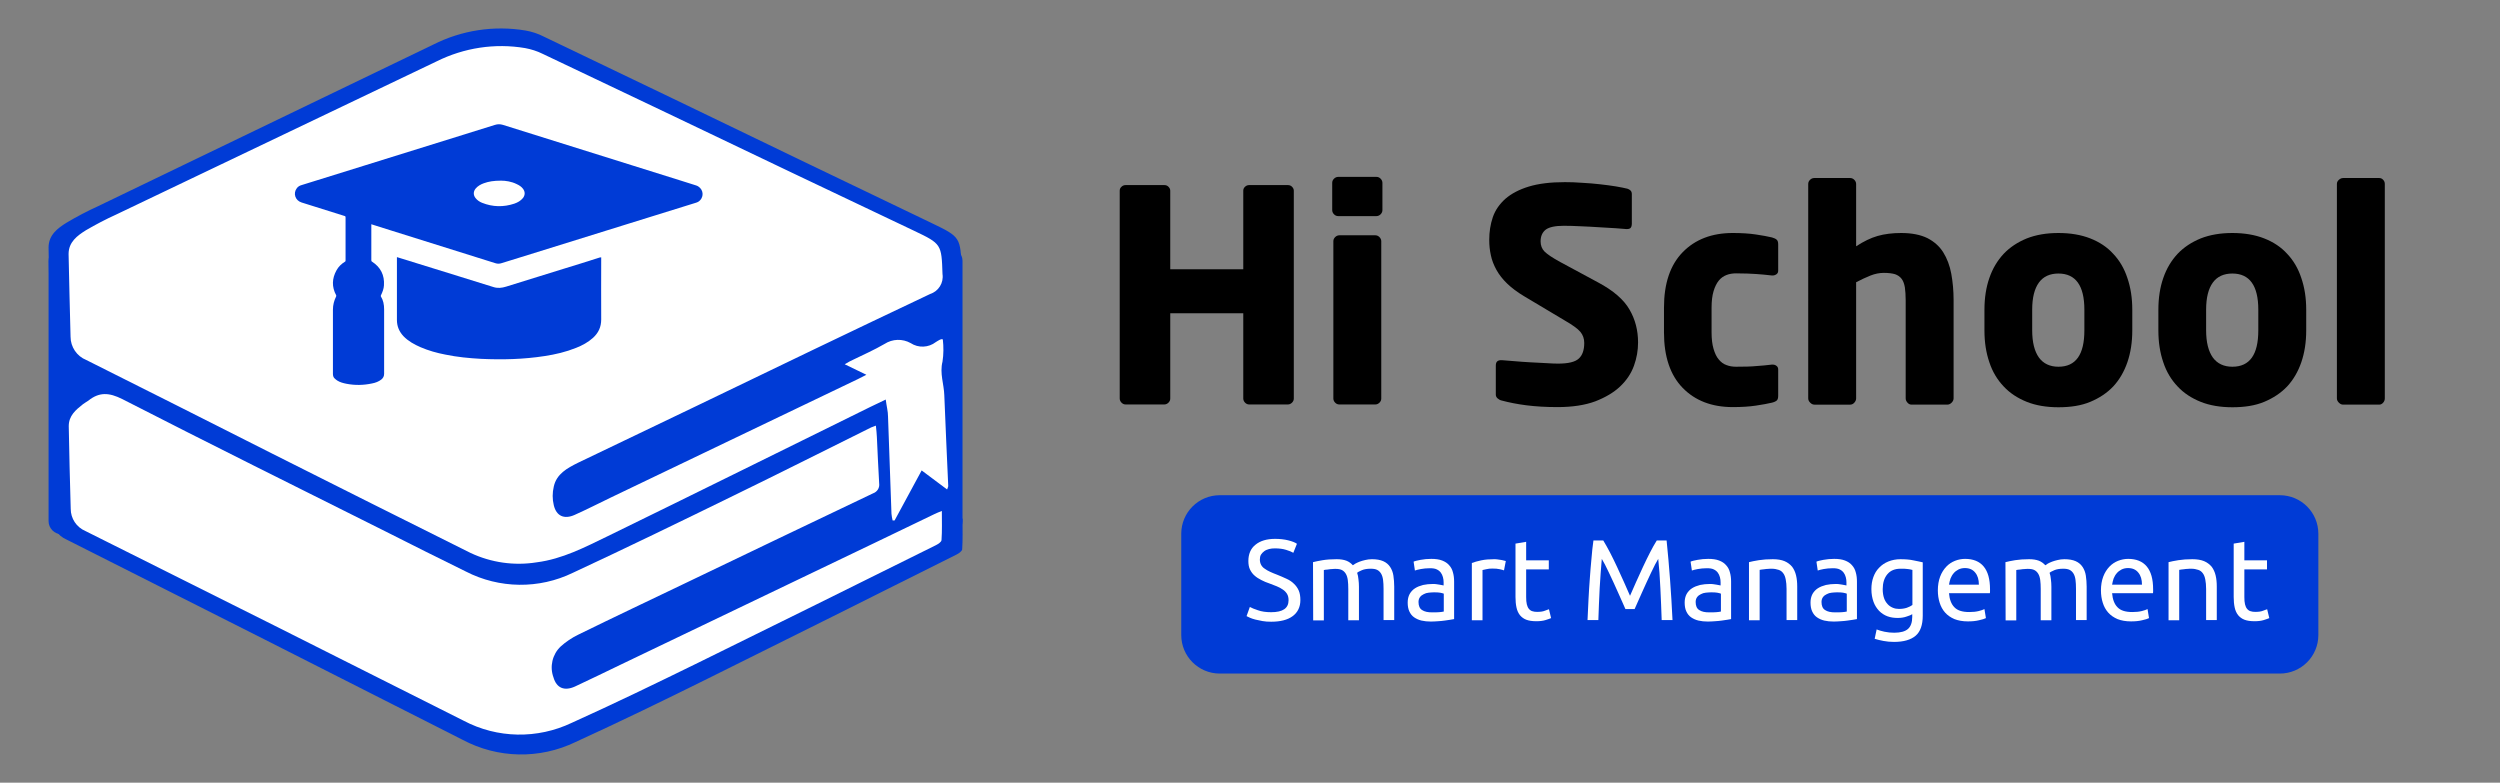
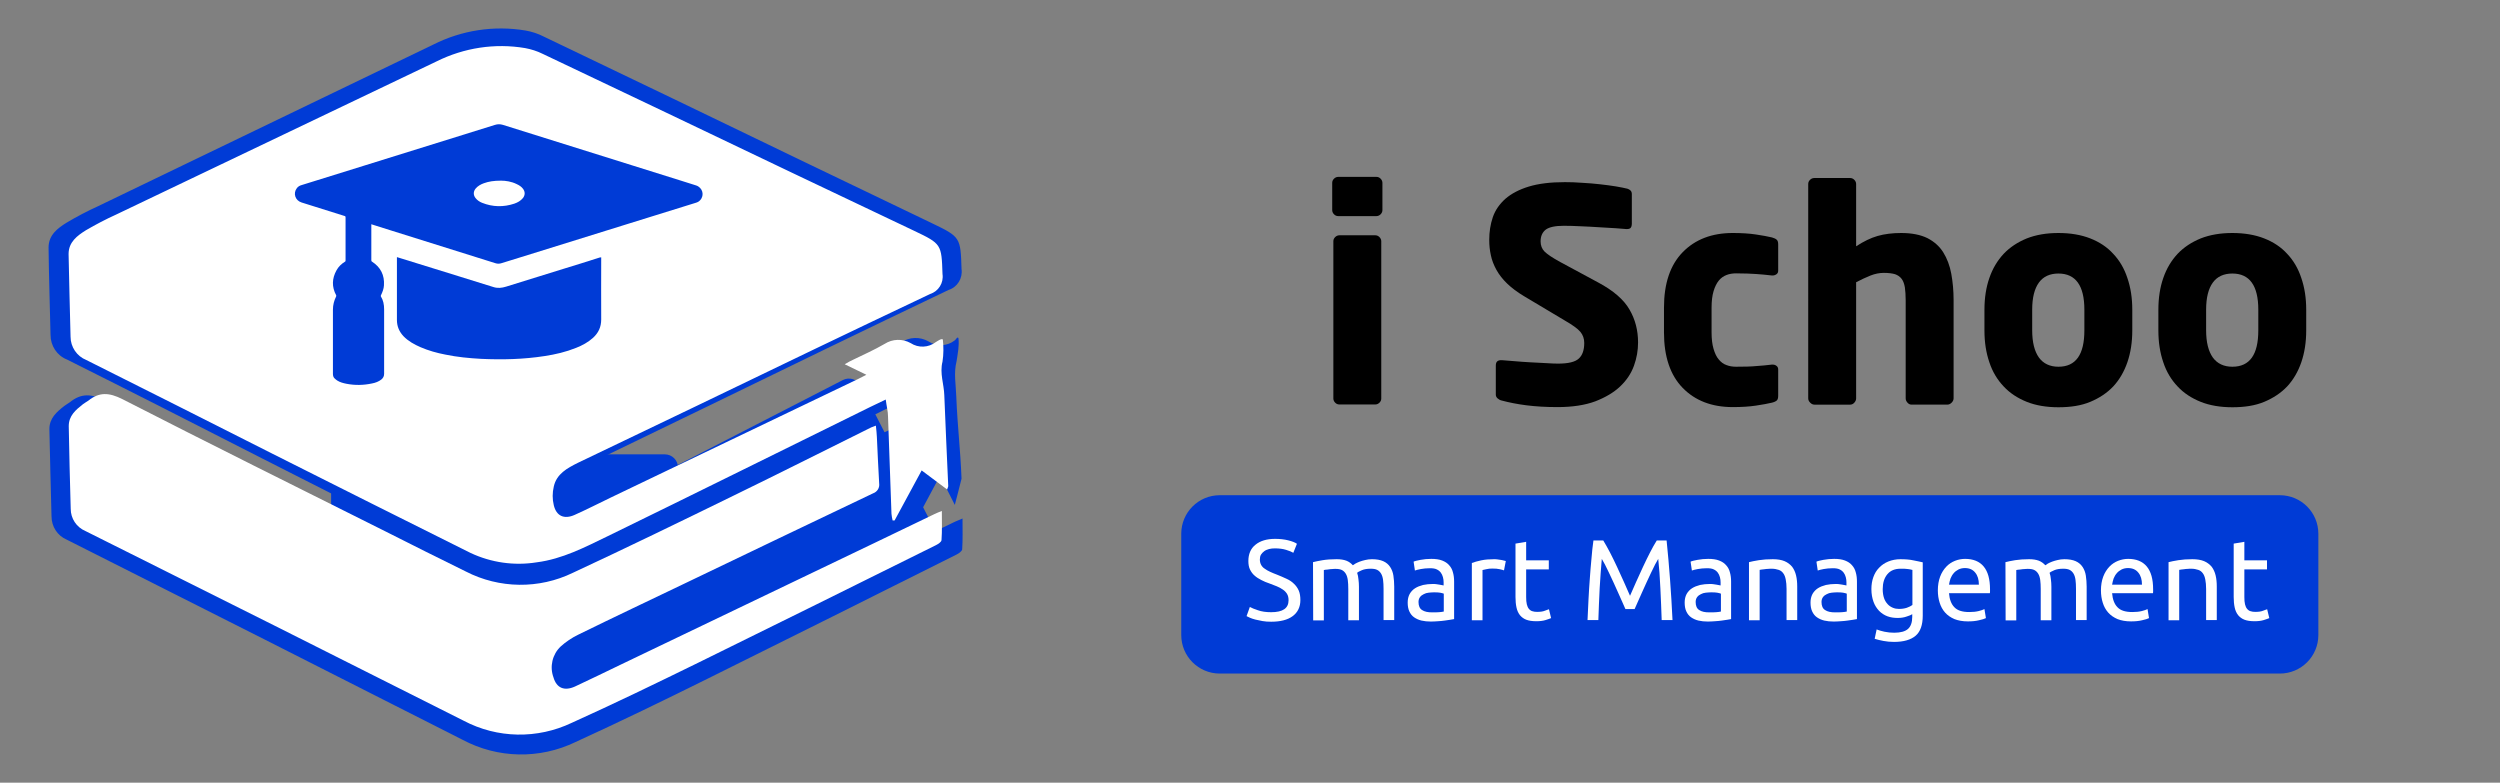
<svg xmlns="http://www.w3.org/2000/svg" version="1.1" id="Layer_2_00000132076225028630458600000012256178809344210842_" x="0px" y="0px" viewBox="0 0 1523.6 477" style="enable-background:new 0 0 1523.6 477;" xml:space="preserve">
  <rect x="0" y="0" width="1523.6" height="477" fill="#808080" stroke="none" />
  <style type="text/css">
	.st0{fill:#003BD6;}
	.st1{enable-background:new    ;}
	.st2{fill:#FFFFFF;}
</style>
  <path class="st0" d="M743.4,301.8h646c13,0,23.5,10.5,23.5,23.5V387c0,13-10.5,23.5-23.5,23.5h-646c-13,0-23.5-10.5-23.5-23.5v-61.7  C719.9,312.3,730.4,301.8,743.4,301.8z" />
  <g class="st1">
-     <path d="M787.4,245.4c-0.7,0.7-1.6,1.1-2.5,1.1h-23.6c-1,0-1.8-0.4-2.5-1.1s-1.1-1.6-1.1-2.5v-52h-44.5v52c0,1-0.4,1.8-1.1,2.5   c-0.7,0.7-1.6,1.1-2.5,1.1H686c-1,0-1.8-0.4-2.5-1.1c-0.7-0.7-1.1-1.6-1.1-2.5V116.2c0-1,0.4-1.8,1.1-2.4c0.7-0.7,1.6-1,2.5-1h23.6   c1,0,1.8,0.3,2.5,1s1.1,1.5,1.1,2.4v47.9h44.5v-47.9c0-1,0.4-1.8,1.1-2.4c0.7-0.7,1.6-1,2.5-1h23.6c1,0,1.8,0.3,2.5,1   s1.1,1.5,1.1,2.4v126.7C788.5,243.9,788.1,244.7,787.4,245.4z" />
    <path d="M841.4,130.6c-0.7,0.7-1.6,1.1-2.5,1.1h-23.4c-1,0-1.8-0.4-2.5-1.1c-0.7-0.7-1.1-1.6-1.1-2.5v-16.7c0-1,0.4-1.8,1.1-2.5   c0.7-0.7,1.6-1.1,2.5-1.1h23.4c1,0,1.8,0.4,2.5,1.1s1.1,1.6,1.1,2.5v16.7C842.5,129,842.1,129.9,841.4,130.6z M840.7,245.4   c-0.7,0.7-1.6,1.1-2.5,1.1h-22c-1,0-1.8-0.4-2.5-1.1c-0.7-0.7-1.1-1.6-1.1-2.5V147c0-1,0.4-1.8,1.1-2.5c0.7-0.7,1.6-1.1,2.5-1.1h22   c1,0,1.8,0.4,2.5,1.1c0.7,0.7,1.1,1.6,1.1,2.5v95.9C841.8,243.9,841.4,244.7,840.7,245.4z" />
    <path d="M998.3,208.7c0,4.8-0.8,9.5-2.5,14.2s-4.5,8.9-8.4,12.6c-3.9,3.7-9,6.7-15.2,9.1c-6.2,2.3-13.9,3.5-23,3.5   c-7.2,0-13.5-0.4-19-1.1c-5.5-0.7-10.5-1.7-15-2.9c-1-0.2-1.8-0.7-2.5-1.3s-1.1-1.4-1.1-2.3v-17.6c0-1.3,0.3-2.2,0.9-2.7   c0.6-0.5,1.4-0.7,2.3-0.7h0.5c1.8,0.1,4.3,0.3,7.5,0.6s6.4,0.5,9.8,0.7c3.4,0.2,6.6,0.4,9.6,0.5c3.1,0.2,5.5,0.3,7.3,0.3   c6.2,0,10.5-1,12.7-3.1c2.2-2,3.3-5.2,3.3-9.5c0-2.6-0.8-4.9-2.4-6.8c-1.6-1.9-4.8-4.2-9.5-6.9l-24.8-14.8   c-4.2-2.5-7.6-5.1-10.3-7.7c-2.7-2.6-4.9-5.4-6.5-8.3s-2.8-5.9-3.4-8.9c-0.7-3.1-1-6.2-1-9.4c0-4.9,0.7-9.5,2.2-13.9   c1.5-4.3,4.1-8,7.7-11.2c3.6-3.1,8.3-5.6,14.2-7.4s13.2-2.7,22-2.7c3.2,0,6.8,0.1,10.5,0.4c3.8,0.2,7.4,0.5,10.9,0.9   s6.7,0.8,9.7,1.3s5.3,1,7,1.4c0.7,0.2,1.4,0.6,1.9,1.1s0.8,1.2,0.8,2.2v18.2c0,0.8-0.2,1.6-0.6,2.2c-0.4,0.6-1.2,0.9-2.4,0.9h-0.4   c-1.2-0.1-3.3-0.3-6.3-0.5s-6.4-0.4-10.1-0.6c-3.7-0.2-7.5-0.5-11.3-0.6c-3.8-0.2-7.3-0.3-10.4-0.3c-5.2,0-8.8,0.8-10.9,2.3   c-2.1,1.6-3.2,4-3.2,7.2c0,2.5,0.8,4.6,2.4,6.2c1.6,1.6,4.8,3.8,9.6,6.4l23,12.4c9.4,5,15.8,10.6,19.2,16.6   C996.6,194.7,998.3,201.4,998.3,208.7z" />
    <path d="M1082.8,244.1c-0.6,0.5-1.6,1-2.9,1.3c-2.5,0.6-5.8,1.2-9.8,1.8s-8.7,0.9-14.1,0.9c-12.7,0-22.9-3.9-30.5-11.7   s-11.4-19.1-11.4-33.8v-15.1c0-14.8,3.8-26,11.4-33.8c7.6-7.8,17.8-11.7,30.5-11.7c5.4,0,10.1,0.3,14.1,0.9c4,0.6,7.3,1.2,9.8,1.8   c1.3,0.4,2.3,0.8,2.9,1.4c0.6,0.5,0.9,1.5,0.9,2.8v16c0,1-0.3,1.7-1,2.2s-1.5,0.8-2.4,0.8h-0.4c-3.4-0.4-6.6-0.7-9.6-0.9   c-3.1-0.2-7.2-0.4-12.3-0.4c-2,0-4,0.3-5.8,1s-3.4,1.8-4.7,3.4c-1.3,1.6-2.4,3.8-3.2,6.5c-0.8,2.7-1.2,6-1.2,10v15.1   c0,4,0.4,7.3,1.2,10c0.8,2.7,1.8,4.9,3.2,6.5c1.3,1.6,2.9,2.8,4.7,3.4c1.8,0.7,3.7,1,5.8,1c5.2,0,9.3-0.1,12.3-0.4   c3.1-0.2,6.3-0.5,9.6-0.9h0.4c1,0,1.8,0.3,2.4,0.8c0.7,0.5,1,1.3,1,2.2v16C1083.7,242.6,1083.4,243.6,1082.8,244.1z" />
    <path d="M1189.4,245.4c-0.8,0.8-1.7,1.2-2.6,1.2H1165c-1,0-1.8-0.4-2.5-1.2s-1.1-1.6-1.1-2.6V183c0-3.1-0.2-5.7-0.5-7.9   c-0.4-2.2-1-3.9-2-5.2s-2.3-2.2-4-2.8c-1.7-0.5-4-0.8-6.8-0.8c-2.6,0-5.3,0.5-8.1,1.6c-2.8,1.1-5.7,2.5-8.8,4.1v70.8   c0,1-0.4,1.8-1.1,2.6s-1.6,1.2-2.5,1.2h-21.8c-1,0-1.8-0.4-2.6-1.2c-0.8-0.8-1.2-1.6-1.2-2.6V112.1c0-1,0.4-1.8,1.1-2.5   s1.6-1.1,2.5-1.1h22c1,0,1.8,0.4,2.5,1.1s1.1,1.6,1.1,2.5v38c4.6-3,8.9-5.1,13.1-6.3s9-1.8,14.4-1.8c6.5,0,11.8,1.1,15.9,3.1   c4.1,2.1,7.4,5,9.7,8.7c2.3,3.7,4,8.1,4.9,13.1s1.4,10.3,1.4,15.9v59.9C1190.6,243.7,1190.2,244.6,1189.4,245.4z" />
    <path d="M1296.5,220.8c-2,5.8-4.9,10.7-8.6,14.7c-3.8,4-8.5,7.1-14,9.4s-12,3.3-19.4,3.3c-7.3,0-13.8-1.1-19.3-3.3   s-10.3-5.3-14.1-9.4c-3.8-4-6.8-8.9-8.7-14.7c-2-5.8-3-12.2-3-19.4v-12.6c0-7.2,1-13.7,3-19.4c2-5.8,4.9-10.6,8.7-14.7   c3.8-4,8.5-7.1,14.1-9.4c5.6-2.2,12-3.3,19.3-3.3s13.8,1.1,19.4,3.3s10.3,5.3,14,9.4c3.8,4,6.7,8.9,8.6,14.7c2,5.8,3,12.2,3,19.4   v12.6C1299.5,208.5,1298.5,215,1296.5,220.8z M1270.3,188.7c0-14.6-5.3-22-15.8-22c-5.2,0-9.2,1.8-11.9,5.5   c-2.7,3.7-4.1,9.2-4.1,16.5v12.6c0,7.3,1.4,12.8,4.1,16.6c2.7,3.7,6.7,5.6,11.9,5.6c10.6,0,15.8-7.4,15.8-22.1V188.7z" />
    <path d="M1402.5,220.8c-2,5.8-4.9,10.7-8.6,14.7c-3.8,4-8.5,7.1-14,9.4s-12,3.3-19.4,3.3c-7.3,0-13.8-1.1-19.3-3.3   s-10.3-5.3-14.1-9.4c-3.8-4-6.8-8.9-8.7-14.7c-2-5.8-3-12.2-3-19.4v-12.6c0-7.2,1-13.7,3-19.4c2-5.8,4.9-10.6,8.7-14.7   c3.8-4,8.5-7.1,14.1-9.4c5.6-2.2,12-3.3,19.3-3.3s13.8,1.1,19.4,3.3s10.3,5.3,14,9.4c3.8,4,6.7,8.9,8.6,14.7c2,5.8,3,12.2,3,19.4   v12.6C1405.5,208.5,1404.5,215,1402.5,220.8z M1376.3,188.7c0-14.6-5.3-22-15.8-22c-5.2,0-9.2,1.8-11.9,5.5   c-2.7,3.7-4.1,9.2-4.1,16.5v12.6c0,7.3,1.4,12.8,4.1,16.6c2.7,3.7,6.7,5.6,11.9,5.6c10.6,0,15.8-7.4,15.8-22.1V188.7z" />
-     <path d="M1452.4,245.4c-0.7,0.8-1.5,1.2-2.4,1.2h-22c-1,0-1.8-0.4-2.6-1.2c-0.8-0.8-1.2-1.6-1.2-2.6V112.1c0-1,0.4-1.8,1.2-2.5   c0.8-0.7,1.6-1.1,2.6-1.1h22c1,0,1.8,0.4,2.4,1.1c0.7,0.7,1,1.6,1,2.5v130.7C1453.4,243.7,1453.1,244.6,1452.4,245.4z" />
  </g>
  <g class="st1">
    <path class="st2" d="M774.7,373.1c7.1,0,10.6-2.4,10.6-7.3c0-1.5-0.3-2.8-0.9-3.8s-1.5-2-2.6-2.7c-1.1-0.8-2.3-1.4-3.7-2   s-2.8-1.1-4.4-1.7c-1.8-0.6-3.5-1.3-5-2.1c-1.6-0.8-3-1.7-4.1-2.7c-1.2-1-2.1-2.3-2.8-3.7c-0.7-1.4-1-3.2-1-5.2   c0-4.2,1.4-7.6,4.3-9.9c2.9-2.4,6.9-3.6,12-3.6c2.9,0,5.6,0.3,8,0.9s4.2,1.3,5.3,2.1l-2.2,5.5c-1-0.6-2.4-1.2-4.4-1.8   c-1.9-0.6-4.2-0.9-6.8-0.9c-1.3,0-2.5,0.1-3.6,0.4s-2.1,0.7-2.9,1.3c-0.8,0.6-1.5,1.3-2,2.1s-0.7,1.9-0.7,3c0,1.3,0.3,2.4,0.8,3.3   s1.2,1.7,2.2,2.3c0.9,0.7,2,1.3,3.3,1.9c1.2,0.6,2.6,1.1,4.1,1.7c2.1,0.8,4,1.7,5.8,2.5s3.3,1.8,4.5,3c1.3,1.2,2.3,2.6,3,4.2   s1,3.6,1,5.8c0,4.2-1.6,7.5-4.7,9.8c-3.1,2.3-7.5,3.4-13.1,3.4c-1.9,0-3.7-0.1-5.3-0.4s-3-0.6-4.3-0.9s-2.3-0.7-3.3-1.1   c-0.9-0.4-1.6-0.7-2.1-1l2-5.6c1.1,0.6,2.7,1.3,4.9,2C768.8,372.7,771.5,373.1,774.7,373.1z" />
    <path class="st2" d="M800.2,342.6c1.5-0.4,3.5-0.8,5.9-1.2s5.3-0.6,8.5-0.6c2.3,0,4.3,0.3,5.9,0.9c1.6,0.6,2.9,1.6,4,2.8   c0.3-0.2,0.8-0.6,1.5-1s1.6-0.8,2.6-1.2c1-0.4,2.2-0.7,3.4-1c1.3-0.3,2.6-0.5,4.1-0.5c2.8,0,5.1,0.4,6.9,1.2c1.8,0.8,3.2,2,4.2,3.5   s1.7,3.3,2,5.3c0.3,2.1,0.5,4.3,0.5,6.7v20.4h-6.5v-19c0-2.1-0.1-4-0.3-5.5s-0.6-2.8-1.2-3.8c-0.6-1-1.4-1.8-2.4-2.3   s-2.3-0.7-3.9-0.7c-2.2,0-4,0.3-5.4,0.9s-2.4,1.1-2.9,1.6c0.4,1.2,0.7,2.5,0.8,4c0.2,1.4,0.3,3,0.3,4.5V378h-6.5v-19   c0-2.1-0.1-4-0.3-5.5s-0.6-2.8-1.2-3.8c-0.6-1-1.4-1.8-2.4-2.3s-2.3-0.7-3.8-0.7c-0.7,0-1.4,0-2.1,0.1c-0.7,0-1.5,0.1-2.1,0.2   c-0.7,0.1-1.3,0.2-1.9,0.2c-0.6,0.1-0.9,0.2-1.1,0.2v30.7h-6.5L800.2,342.6L800.2,342.6z" />
    <path class="st2" d="M872.3,340.6c2.6,0,4.8,0.3,6.6,1s3.2,1.6,4.3,2.9c1.1,1.2,1.9,2.7,2.3,4.4c0.5,1.7,0.7,3.6,0.7,5.6v22.8   c-0.6,0.1-1.3,0.2-2.3,0.4c-1,0.2-2.1,0.3-3.4,0.5s-2.6,0.3-4.1,0.4s-2.9,0.2-4.4,0.2c-2.1,0-3.9-0.2-5.7-0.6   c-1.7-0.4-3.2-1.1-4.5-2s-2.2-2.1-2.9-3.6s-1-3.3-1-5.4c0-2,0.4-3.7,1.2-5.2c0.8-1.4,1.9-2.6,3.3-3.5c1.4-0.9,3-1.5,4.9-2   c1.9-0.4,3.8-0.6,5.9-0.6c0.7,0,1.3,0,2,0.1s1.4,0.2,2,0.3c0.6,0.1,1.2,0.2,1.6,0.3c0.5,0.1,0.8,0.2,1,0.2V355   c0-1.1-0.1-2.1-0.4-3.2s-0.7-2-1.3-2.8s-1.4-1.5-2.5-2c-1-0.5-2.4-0.7-4.1-0.7c-2.1,0-4,0.2-5.6,0.5s-2.8,0.6-3.6,0.9l-0.8-5.4   c0.8-0.4,2.2-0.7,4.2-1.1C867.8,340.8,870,340.6,872.3,340.6z M872.8,373.2c1.5,0,2.9,0,4.1-0.1c1.2-0.1,2.2-0.2,3-0.4v-10.9   c-0.5-0.2-1.2-0.4-2.3-0.6c-1-0.2-2.3-0.2-3.8-0.2c-1,0-2,0.1-3.1,0.2s-2.1,0.4-3,0.9c-0.9,0.4-1.7,1-2.3,1.8s-0.9,1.8-0.9,3   c0,2.3,0.7,4,2.2,4.9C868.2,372.8,870.2,373.2,872.8,373.2z" />
    <path class="st2" d="M910.5,340.8c0.6,0,1.2,0,1.9,0.1s1.4,0.2,2.1,0.3c0.7,0.1,1.3,0.2,1.9,0.4c0.6,0.1,1,0.2,1.3,0.3l-1.1,5.7   c-0.5-0.2-1.4-0.4-2.6-0.7c-1.2-0.3-2.7-0.4-4.6-0.4c-1.2,0-2.4,0.1-3.6,0.4c-1.2,0.3-2,0.4-2.3,0.5V378H897v-34.9   c1.5-0.6,3.5-1.1,5.7-1.6C905.1,341,907.6,340.8,910.5,340.8z" />
    <path class="st2" d="M930.1,341.5h13.8v5.5h-13.8v16.8c0,1.8,0.1,3.3,0.4,4.5c0.3,1.2,0.7,2.1,1.3,2.8c0.6,0.7,1.3,1.2,2.1,1.4   c0.8,0.3,1.8,0.4,2.9,0.4c2,0,3.5-0.2,4.7-0.7c1.2-0.4,2-0.8,2.5-0.9l1.3,5.4c-0.7,0.3-1.8,0.7-3.4,1.2c-1.6,0.5-3.5,0.7-5.6,0.7   c-2.5,0-4.5-0.3-6.1-0.9s-2.9-1.6-3.9-2.8c-1-1.3-1.7-2.8-2.1-4.7c-0.4-1.8-0.6-4-0.6-6.4v-32.5l6.5-1.1L930.1,341.5L930.1,341.5z" />
    <path class="st2" d="M990.6,371.2c-0.5-1.1-1.1-2.5-1.9-4.3c-0.8-1.7-1.6-3.6-2.5-5.6s-1.8-4.1-2.8-6.2s-1.9-4.1-2.8-6   c-0.9-1.9-1.7-3.6-2.5-5.1s-1.4-2.6-1.9-3.4c-0.5,5.5-0.9,11.5-1.3,17.9c-0.3,6.4-0.6,12.9-0.8,19.4h-6.6c0.2-4.2,0.4-8.4,0.6-12.7   c0.2-4.3,0.5-8.5,0.8-12.6s0.6-8.2,1-12.1c0.3-3.9,0.7-7.6,1.2-11.1h6c1.3,2.1,2.6,4.5,4.1,7.3c1.4,2.8,2.9,5.7,4.3,8.8   c1.4,3.1,2.8,6.1,4.2,9.2s2.6,5.8,3.7,8.4c1.1-2.5,2.4-5.3,3.7-8.4c1.4-3.1,2.8-6.1,4.2-9.2s2.9-6,4.3-8.8c1.4-2.8,2.8-5.2,4.1-7.3   h6c1.6,15.6,2.8,31.8,3.6,48.5h-6.6c-0.2-6.5-0.5-13-0.8-19.4s-0.7-12.4-1.3-17.9c-0.5,0.8-1.1,1.9-1.9,3.4   c-0.8,1.5-1.6,3.2-2.5,5.1s-1.8,3.9-2.8,6s-1.9,4.2-2.8,6.2c-0.9,2-1.7,3.9-2.5,5.6s-1.4,3.2-1.9,4.3L990.6,371.2L990.6,371.2z" />
    <path class="st2" d="M1041.1,340.6c2.6,0,4.8,0.3,6.6,1c1.8,0.7,3.2,1.6,4.3,2.9c1.1,1.2,1.9,2.7,2.3,4.4c0.5,1.7,0.7,3.6,0.7,5.6   v22.8c-0.6,0.1-1.3,0.2-2.3,0.4c-1,0.2-2.1,0.3-3.4,0.5s-2.6,0.3-4.1,0.4s-2.9,0.2-4.4,0.2c-2.1,0-3.9-0.2-5.7-0.6   c-1.7-0.4-3.2-1.1-4.5-2s-2.2-2.1-2.9-3.6c-0.7-1.5-1-3.3-1-5.4c0-2,0.4-3.7,1.2-5.2c0.8-1.4,1.9-2.6,3.3-3.5s3-1.5,4.9-2   c1.9-0.4,3.8-0.6,5.9-0.6c0.7,0,1.3,0,2,0.1s1.4,0.2,2,0.3c0.6,0.1,1.2,0.2,1.6,0.3c0.5,0.1,0.8,0.2,1,0.2V355   c0-1.1-0.1-2.1-0.4-3.2s-0.7-2-1.3-2.8s-1.4-1.5-2.5-2c-1-0.5-2.4-0.7-4.1-0.7c-2.1,0-4,0.2-5.6,0.5s-2.8,0.6-3.6,0.9l-0.8-5.4   c0.8-0.4,2.2-0.7,4.2-1.1C1036.7,340.8,1038.8,340.6,1041.1,340.6z M1041.7,373.2c1.5,0,2.9,0,4.1-0.1s2.2-0.2,3-0.4v-10.9   c-0.5-0.2-1.2-0.4-2.3-0.6c-1-0.2-2.3-0.2-3.8-0.2c-1,0-2,0.1-3.1,0.2s-2.1,0.4-3,0.9c-0.9,0.4-1.7,1-2.3,1.8   c-0.6,0.8-0.9,1.8-0.9,3c0,2.3,0.7,4,2.2,4.9C1037.1,372.8,1039.1,373.2,1041.7,373.2z" />
    <path class="st2" d="M1065.9,342.6c1.5-0.4,3.5-0.8,6-1.2s5.3-0.6,8.5-0.6c2.9,0,5.3,0.4,7.2,1.2c1.9,0.8,3.4,2,4.6,3.4   c1.1,1.5,1.9,3.2,2.4,5.3c0.5,2.1,0.7,4.3,0.7,6.8v20.4h-6.5v-19c0-2.2-0.2-4.2-0.5-5.7c-0.3-1.6-0.8-2.9-1.5-3.8   c-0.7-1-1.6-1.7-2.8-2.1c-1.2-0.4-2.6-0.7-4.3-0.7c-0.7,0-1.4,0-2.2,0.1c-0.7,0-1.5,0.1-2.1,0.2c-0.7,0.1-1.3,0.2-1.8,0.2   c-0.5,0.1-0.9,0.2-1.2,0.2V378h-6.5L1065.9,342.6L1065.9,342.6z" />
    <path class="st2" d="M1117.8,340.6c2.6,0,4.8,0.3,6.6,1c1.8,0.7,3.2,1.6,4.3,2.9c1.1,1.2,1.9,2.7,2.3,4.4c0.5,1.7,0.7,3.6,0.7,5.6   v22.8c-0.6,0.1-1.3,0.2-2.3,0.4c-1,0.2-2.1,0.3-3.4,0.5s-2.6,0.3-4.1,0.4s-2.9,0.2-4.4,0.2c-2.1,0-3.9-0.2-5.7-0.6   c-1.7-0.4-3.2-1.1-4.5-2s-2.2-2.1-2.9-3.6c-0.7-1.5-1-3.3-1-5.4c0-2,0.4-3.7,1.2-5.2c0.8-1.4,1.9-2.6,3.3-3.5s3-1.5,4.9-2   c1.9-0.4,3.8-0.6,5.9-0.6c0.7,0,1.3,0,2,0.1s1.4,0.2,2,0.3c0.6,0.1,1.2,0.2,1.6,0.3c0.5,0.1,0.8,0.2,1,0.2V355   c0-1.1-0.1-2.1-0.4-3.2s-0.7-2-1.3-2.8s-1.4-1.5-2.5-2c-1-0.5-2.4-0.7-4.1-0.7c-2.1,0-4,0.2-5.6,0.5s-2.8,0.6-3.6,0.9l-0.8-5.4   c0.8-0.4,2.2-0.7,4.2-1.1C1113.4,340.8,1115.5,340.6,1117.8,340.6z M1118.4,373.2c1.5,0,2.9,0,4.1-0.1s2.2-0.2,3-0.4v-10.9   c-0.5-0.2-1.2-0.4-2.3-0.6c-1-0.2-2.3-0.2-3.8-0.2c-1,0-2,0.1-3.1,0.2s-2.1,0.4-3,0.9c-0.9,0.4-1.7,1-2.3,1.8   c-0.6,0.8-0.9,1.8-0.9,3c0,2.3,0.7,4,2.2,4.9C1113.8,372.8,1115.8,373.2,1118.4,373.2z" />
    <path class="st2" d="M1165.4,374.3c-0.6,0.4-1.6,0.9-3.3,1.4c-1.6,0.6-3.5,0.9-5.6,0.9c-2.2,0-4.3-0.3-6.2-1   c-1.9-0.7-3.6-1.8-5.1-3.3c-1.4-1.5-2.6-3.3-3.4-5.5s-1.3-4.8-1.3-7.8c0-2.7,0.4-5.1,1.2-7.3c0.8-2.2,1.9-4.1,3.5-5.7   c1.5-1.6,3.4-2.9,5.6-3.8s4.7-1.4,7.4-1.4c3,0,5.7,0.2,7.9,0.7c2.3,0.4,4.2,0.9,5.7,1.2v32.5c0,5.6-1.4,9.7-4.3,12.2   s-7.3,3.8-13.2,3.8c-2.3,0-4.4-0.2-6.5-0.6c-2-0.4-3.8-0.8-5.3-1.3l1.2-5.7c1.3,0.5,2.9,1,4.8,1.4s3.9,0.6,5.9,0.6   c3.9,0,6.7-0.8,8.4-2.3c1.7-1.5,2.6-4,2.6-7.3L1165.4,374.3L1165.4,374.3z M1165.3,347.3c-0.7-0.2-1.5-0.4-2.6-0.5   c-1.1-0.2-2.6-0.2-4.4-0.2c-3.5,0-6.2,1.1-8.1,3.4s-2.8,5.3-2.8,9.1c0,2.1,0.3,3.9,0.8,5.4s1.3,2.7,2.2,3.7c0.9,1,2,1.7,3.2,2.2   s2.4,0.7,3.7,0.7c1.7,0,3.3-0.2,4.8-0.7c1.4-0.5,2.6-1.1,3.4-1.7v-21.4H1165.3z" />
    <path class="st2" d="M1181,359.8c0-3.2,0.5-6,1.4-8.4s2.2-4.4,3.7-6s3.3-2.8,5.3-3.6c2-0.8,4.1-1.2,6.2-1.2c4.9,0,8.7,1.5,11.3,4.6   s3.9,7.7,3.9,14c0,0.3,0,0.6,0,1.1c0,0.4,0,0.9-0.1,1.2h-24.9c0.3,3.8,1.4,6.7,3.3,8.6c1.9,2,4.9,2.9,9,2.9c2.3,0,4.2-0.2,5.8-0.6   c1.6-0.4,2.7-0.8,3.5-1.2l0.9,5.5c-0.8,0.4-2.2,0.9-4.2,1.3c-2,0.5-4.2,0.7-6.8,0.7c-3.2,0-5.9-0.5-8.2-1.4c-2.3-1-4.2-2.3-5.7-4   s-2.6-3.7-3.3-6C1181.4,365.1,1181,362.6,1181,359.8z M1206,356.2c0-2.9-0.7-5.4-2.2-7.2c-1.5-1.9-3.6-2.8-6.3-2.8   c-1.5,0-2.8,0.3-4,0.9c-1.1,0.6-2.1,1.3-2.9,2.3c-0.8,0.9-1.4,2-1.9,3.2c-0.4,1.2-0.7,2.5-0.9,3.7h18.2V356.2z" />
    <path class="st2" d="M1222.2,342.6c1.5-0.4,3.5-0.8,5.9-1.2c2.5-0.4,5.3-0.6,8.5-0.6c2.3,0,4.3,0.3,5.9,0.9s2.9,1.6,4,2.8   c0.3-0.2,0.8-0.6,1.5-1s1.6-0.8,2.6-1.2c1-0.4,2.2-0.7,3.4-1c1.3-0.3,2.6-0.5,4.1-0.5c2.8,0,5.1,0.4,6.9,1.2c1.8,0.8,3.2,2,4.2,3.5   s1.7,3.3,2,5.3c0.3,2.1,0.5,4.3,0.5,6.7v20.4h-6.5v-19c0-2.1-0.1-4-0.3-5.5s-0.6-2.8-1.2-3.8s-1.4-1.8-2.4-2.3s-2.3-0.7-3.9-0.7   c-2.2,0-4,0.3-5.4,0.9s-2.4,1.1-2.9,1.6c0.4,1.2,0.7,2.5,0.8,4c0.2,1.4,0.3,3,0.3,4.5V378h-6.5v-19c0-2.1-0.1-4-0.3-5.5   c-0.2-1.5-0.6-2.8-1.2-3.8s-1.4-1.8-2.4-2.3s-2.3-0.7-3.8-0.7c-0.7,0-1.4,0-2.1,0.1c-0.7,0-1.5,0.1-2.1,0.2   c-0.7,0.1-1.3,0.2-1.9,0.2c-0.6,0.1-0.9,0.2-1.1,0.2v30.7h-6.5L1222.2,342.6L1222.2,342.6z" />
    <path class="st2" d="M1280.4,359.8c0-3.2,0.5-6,1.4-8.4s2.2-4.4,3.7-6s3.3-2.8,5.3-3.6c2-0.8,4.1-1.2,6.2-1.2   c4.9,0,8.7,1.5,11.3,4.6s3.9,7.7,3.9,14c0,0.3,0,0.6,0,1.1c0,0.4,0,0.9-0.1,1.2h-24.9c0.3,3.8,1.4,6.7,3.3,8.6c1.9,2,4.9,2.9,9,2.9   c2.3,0,4.2-0.2,5.8-0.6c1.6-0.4,2.7-0.8,3.5-1.2l0.9,5.5c-0.8,0.4-2.2,0.9-4.2,1.3c-2,0.5-4.2,0.7-6.8,0.7c-3.2,0-5.9-0.5-8.2-1.4   c-2.3-1-4.2-2.3-5.7-4s-2.6-3.7-3.3-6C1280.8,365.1,1280.4,362.6,1280.4,359.8z M1305.4,356.2c0-2.9-0.7-5.4-2.2-7.2   c-1.5-1.9-3.6-2.8-6.3-2.8c-1.5,0-2.8,0.3-4,0.9c-1.1,0.6-2.1,1.3-2.9,2.3c-0.8,0.9-1.4,2-1.9,3.2c-0.4,1.2-0.7,2.5-0.9,3.7h18.2   V356.2z" />
    <path class="st2" d="M1321.6,342.6c1.5-0.4,3.5-0.8,6-1.2s5.3-0.6,8.5-0.6c2.9,0,5.3,0.4,7.2,1.2c1.9,0.8,3.4,2,4.6,3.4   c1.1,1.5,1.9,3.2,2.4,5.3c0.5,2.1,0.7,4.3,0.7,6.8v20.4h-6.5v-19c0-2.2-0.2-4.2-0.5-5.7c-0.3-1.6-0.8-2.9-1.5-3.8   c-0.7-1-1.6-1.7-2.8-2.1c-1.2-0.4-2.6-0.7-4.3-0.7c-0.7,0-1.4,0-2.2,0.1c-0.7,0-1.5,0.1-2.1,0.2c-0.7,0.1-1.3,0.2-1.8,0.2   c-0.5,0.1-0.9,0.2-1.2,0.2V378h-6.5L1321.6,342.6L1321.6,342.6z" />
    <path class="st2" d="M1367.8,341.5h13.8v5.5h-13.8v16.8c0,1.8,0.1,3.3,0.4,4.5s0.7,2.1,1.3,2.8c0.6,0.7,1.3,1.2,2.1,1.4   c0.8,0.3,1.8,0.4,2.9,0.4c2,0,3.5-0.2,4.7-0.7c1.2-0.4,2-0.8,2.5-0.9l1.3,5.4c-0.7,0.3-1.8,0.7-3.4,1.2s-3.5,0.7-5.6,0.7   c-2.5,0-4.5-0.3-6.1-0.9s-2.9-1.6-3.9-2.8c-1-1.3-1.7-2.8-2.1-4.7c-0.4-1.8-0.6-4-0.6-6.4v-32.5l6.5-1.1L1367.8,341.5L1367.8,341.5   z" />
  </g>
  <g>
    <g>
      <g>
        <path class="st0" d="M544.3,261.2c0.3,3,0.6,5.1,0.7,7.2c0.5,10.1,0.8,19.9,1.5,29.8c0.4,2.8-1.2,5.5-3.9,6.4     c-39.7,19.1-79.4,38.3-119.1,57.4c-22.9,11.1-45.9,22.1-68.7,33.3c-4.1,2-7.8,4.5-11.1,7.6c-5.3,5.1-7.2,12.9-4.6,19.9     c2,6.9,7.1,9,13.7,5.9c9.8-4.5,19.4-9.3,29.1-14L545,335.9l36.9-17.9c1.3-0.6,2.6-1.1,4.7-2c0,6.7,0.2,12.7-0.2,18.7     c0,1.2-2.2,2.7-3.7,3.4c-50.5,25.3-101,50.5-151.6,75.6c-26.6,13.2-53.2,26.1-80.3,38.5c-21.9,10.6-47.5,10.1-69-1.4     C201.5,410,121.1,369.4,40.7,328.9c-5.7-2.4-9.3-8-9.3-14.2c-0.5-17.7-0.9-35.4-1.3-53.2c0-6.7,4.5-10.5,9.1-14.1     c1-0.8,2.2-1.4,3.3-2.2c7-5.7,13.3-5.3,21.6-1c55.7,28.8,111.8,56.8,167.8,85.1c17,8.6,34,17.3,51.1,25.7     c21.3,11.1,46.6,11.4,68.2,0.8c34.6-16.2,69-33.1,103.2-50c28.4-13.9,56.6-28.3,84.7-42.4C540.5,262.7,541.9,262.1,544.3,261.2z" />
        <path class="st0" d="M537.7,228.4l-13.8-6.7c2-1.2,4.1-2.3,5.4-3c6.9-3.4,13.3-6.2,20-10.1c5-3.3,11.4-3.5,16.6-0.5     c4.9,3.2,11.4,3,16-0.7c1-0.7,1.3-2.3,2.2-1.4c0.6,4.7-0.4,9.3-1.1,14c-1.9,7.5-0.4,14.5-0.2,21.7c0.8,19.5,2.4,30.5,3.2,50     c-0.2,0.7-3.8,15.3-4.1,16l-9-17.8c-5.8,10.8-11.5,21.5-17.2,32.1h-1.2c-0.3-1.4-0.6-2.8-0.7-4.3c-0.8-20.8-1.4-41.6-2.2-62.3     c0-3.4-0.9-6.7-1.5-11l-10.2,4.9c-55.6,27.6-111.2,55.5-166.9,82.9c-14.4,7.1-28.8,14.6-45.2,16.8c-14.3,2.3-29,0.2-42.1-6     c-42.2-21.1-84.2-42.4-126.3-63.8c-39.7-20.3-79-40.3-118.6-60.1c-6.1-2.4-10-8.4-10-15c-0.4-17.7-1-35.4-1.2-53.2     c0-7.7,5.5-11.8,11-15.2c6.2-3.7,12.7-7.1,19.3-10.1c68-32.8,136-65.6,204.1-98.4c17.4-8.8,37.1-11.8,56.3-8.6     c3.9,0.7,7.6,1.9,11.1,3.7c52.7,25.2,105.4,50.6,158,76c26.3,12.6,52.5,25.2,78.7,37.8c17.3,8.3,17.3,8.7,17.9,27.8     c0.8,5.7-2.5,11.1-7.9,12.8c-49.6,23.7-99.2,47.7-148.6,71.8l-75.8,36.7c-6.7,3.4-13.5,7-15.3,15.1c-0.9,4-0.9,8.1,0,12     c1.7,7,6.7,9.2,13.3,6.2c7.9-3.6,15.7-7.5,23.6-11.4l156.9-76C533.6,230.5,534.9,229.8,537.7,228.4z M270.4,103.5     c0-6.7-3.3-10.2-10.2-10.3c-12.2,0-24.4,0-36.6,0c-6.8,0-10.2,3.4-10.2,10.3c0,30.6,0,61.1,0,91.7c0,7.4,3.3,10.7,10.6,10.7h35.7     c7.4,0,10.6-3.4,10.6-10.7c0-15.1,0-30.2,0-45.2C270.3,135.1,270.4,119,270.4,103.5z M335.7,103.5c0-6.7-3.3-10.2-10.2-10.3     c-12.2,0-24.4,0-36.6,0c-6.8,0-10.2,3.4-10.2,10.3c0,30.6,0,61.2,0,91.7c0,7.4,3.3,10.7,10.6,10.7H325c7.4,0,10.6-3.4,10.6-10.7     c0-15.2,0-30.4,0-45.7S335.7,118.9,335.7,103.5z M391.9,206.8c4.9,0.6,9.4-2.9,10-7.8c0.1-0.7,0.1-1.5,0-2.2     c0-12.1,0-24.3,0-36.4c0.7-4.9-2.7-9.4-7.5-10c-0.7-0.1-1.4-0.1-2.1,0c-12.6,0-25.3,0-37.9,0c-4.8-0.4-9.1,3.2-9.5,8     c0,0.5,0,1.1,0,1.6c0,12.3,0,24.6,0,36.9c-0.6,4.9,2.9,9.5,7.8,10.1c0.7,0.1,1.5,0.1,2.2,0c6.1,0,12.2,0,18.3,0     S385.9,206.9,391.9,206.8z M374.2,93.3c-14-0.2-25.6,11-25.9,25.2c-0.2,14.2,10.9,25.8,25,26.1c14,0.2,25.6-11,25.9-25.2     c0-0.1,0-0.2,0-0.3C399,105.1,388,93.7,374.2,93.3z" />
      </g>
-       <path class="st0" d="M578.6,325.6h-541c-4.4,0-8-3.6-8-8V159c0-4.4,3.6-8,8-8h541c4.4,0,8,3.6,8,8v158.6    C586.6,322,583,325.6,578.6,325.6z" />
      <path class="st0" d="M406,192.7H210.6c-4.4,0-8-3.6-8-8V90.2c0-4.4,3.6-8,8-8H406c4.4,0,8,3.6,8,8v94.5    C414,189.1,410.4,192.7,406,192.7z" />
      <path class="st0" d="M405.2,387.4H209.8c-4.4,0-8-3.6-8-8v-94.5c0-4.4,3.6-8,8-8h195.4c4.4,0,8,3.6,8,8v94.5    C413.2,383.8,409.6,387.4,405.2,387.4z" />
      <path class="st0" d="M564.2,329.9l-217,111.6c-3.9,2-8.8,0.5-10.8-3.5l-43.2-84c-2-3.9-0.5-8.8,3.5-10.8l217-111.6    c3.9-2,8.8-0.5,10.8,3.5l43.2,84C569.7,323,568.1,327.8,564.2,329.9z" />
    </g>
    <g>
      <path class="st2" d="M533.8,259.4c0.3,2.8,0.5,4.9,0.6,6.9c0.5,9.6,0.8,18.9,1.4,28.3c0.4,2.7-1.2,5.2-3.8,6.1    c-38,18.1-76,36.3-113.9,54.5c-21.9,10.5-43.9,20.9-65.7,31.6c-3.9,1.9-7.5,4.3-10.7,7.2c-5.1,4.8-6.8,12.3-4.4,18.8    c1.9,6.6,6.7,8.5,13.1,5.6c9.3-4.3,18.6-8.9,27.8-13.3l156-74.8l35.3-17c1.2-0.6,2.5-1.1,4.5-1.9c0,6.4,0.2,12.1-0.2,17.7    c0,1.2-2.1,2.5-3.5,3.2c-48.3,24-96.6,47.9-145,71.7c-25.5,12.5-50.9,24.8-76.8,36.5c-21,10-45.4,9.6-66-1.3    C205.8,400.5,128.9,362,52,323.6c-5.4-2.3-8.9-7.6-8.9-13.5c-0.5-16.8-0.9-33.6-1.2-50.4c0-6.4,4.3-9.9,8.7-13.4    c1-0.8,2.1-1.3,3.2-2.1c6.7-5.4,12.7-5,20.7-1c53.3,27.3,106.9,53.9,160.5,80.7c16.3,8.2,32.5,16.4,48.9,24.4    c20.4,10.5,44.6,10.8,65.2,0.8c33.1-15.4,66-31.4,98.7-47.4c27.1-13.2,54.1-26.8,81.1-40.2C530.1,260.8,531.5,260.2,533.8,259.4z" />
      <path class="st2" d="M528,228.4l-13.2-6.4c1.9-1.2,3.9-2.2,5.2-2.8c6.6-3.2,12.7-5.9,19.1-9.6c4.8-3.1,10.9-3.3,15.9-0.5    c4.7,3.1,10.9,2.8,15.3-0.6c1-0.6,3.5-2.4,4.3-1.6c0.5,4.5,0.5,9-0.2,13.5c-1.8,7.1,0.9,13.7,1.1,20.5c0.7,18.5,1.6,36.9,2.4,55.4    c-0.2,0.7-0.4,1.4-0.7,2l-15.5-11.6c-5.6,10.3-11,20.4-16.5,30.5H544c-0.3-1.3-0.6-2.7-0.7-4.1c-0.7-19.7-1.4-39.4-2.1-59.2    c0-3.2-0.9-6.4-1.4-10.4l-9.8,4.7c-53.2,26.2-106.4,52.6-159.7,78.6c-13.8,6.7-27.6,13.9-43.2,15.9c-13.7,2.2-27.7,0.2-40.3-5.7    c-40.3-20-80.5-40.3-120.8-60.5c-38-19.2-75.6-38.2-113.4-57.1c-5.8-2.3-9.6-8-9.6-14.2c-0.4-16.8-0.9-33.6-1.2-50.4    c0-7.3,5.3-11.2,10.6-14.5c6-3.5,12.1-6.7,18.5-9.6c65-31.1,130.1-62.2,195.2-93.3c16.7-8.3,35.5-11.2,53.9-8.1    c3.7,0.7,7.3,1.8,10.7,3.5c50.4,23.9,100.8,48,151.2,72.1c25.2,12,50.3,23.9,75.3,35.8c16.6,7.9,16.6,8.2,17.2,26.3    c0.8,5.4-2.4,10.5-7.6,12.2c-47.5,22.5-94.9,45.3-142.1,68.1l-72.6,34.8c-6.4,3.2-12.9,6.7-14.6,14.4c-0.9,3.8-0.9,7.7,0,11.4    c1.6,6.7,6.4,8.7,12.7,5.9c7.6-3.4,15-7.2,22.5-10.8l150.2-72C524.1,230.4,525.4,229.7,528,228.4z M272.3,109.9    c0-6.4-3.2-9.7-9.7-9.7c-11.7,0-23.3,0-35,0c-6.5,0-9.7,3.2-9.7,9.7c0,29,0,58,0,87c0,7.1,3.2,10.1,10.2,10.2h34.2    c7,0,10.1-3.2,10.2-10.2c0-14.3,0-28.7,0-42.9S272.3,124.6,272.3,109.9z M334.8,109.9c0-6.4-3.2-9.7-9.8-9.7c-11.7,0-23.3,0-35,0    c-6.5,0-9.7,3.2-9.7,9.7c0,29,0,58,0,87c0,7.1,3.2,10.1,10.2,10.2h34.1c7,0,10.2-3.2,10.2-10.2c0-14.5,0-28.9,0-43.3    C334.7,139.2,334.8,124.5,334.8,109.9z M388.6,207.9c4.7,0.6,9-2.8,9.6-7.4c0.1-0.7,0.1-1.4,0-2.1c0-11.5,0-23,0-34.6    c0.6-4.6-2.6-8.9-7.2-9.5c-0.7-0.1-1.3-0.1-2,0c-12.1,0-24.2,0-36.2,0c-4.6-0.4-8.7,3-9.1,7.6c0,0.5,0,1,0,1.5c0,11.7,0,23.3,0,35    c-0.6,4.7,2.8,9,7.4,9.6c0.7,0.1,1.4,0.1,2.1,0c5.8,0,11.7,0,17.5,0C376.6,208,382.8,208,388.6,207.9z M371.6,100.2    c-13.4-0.2-24.5,10.5-24.7,23.9s10.5,24.5,23.9,24.7s24.5-10.5,24.7-23.9c0-0.1,0-0.2,0-0.3C395.4,111.4,384.9,100.6,371.6,100.2z    " />
    </g>
    <rect x="205.7" y="91.2" class="st2" width="204.6" height="137.1" />
    <g>
      <path class="st0" d="M226.3,136.6c0,0.3,0,0.5,0,0.7c0,7.1,0,14.2,0,21.3c0,0.4,0.1,0.7,0.5,0.9c5.2,3.4,7.6,8.2,7.2,14.4    c-0.1,2.1-0.9,4.1-1.8,6c-0.1,0.2-0.2,0.5-0.1,0.7c1.5,2.4,2,5.1,2,7.9c0,13.1,0,26.2,0,39.3c0,1.5-0.6,2.6-1.7,3.5    c-1.7,1.3-3.6,2-5.7,2.4c-5.2,1.1-10.3,1.2-15.5,0.2c-2-0.4-4-0.9-5.7-2c-0.6-0.4-1.2-0.9-1.7-1.4c-0.7-0.7-0.9-1.7-0.9-2.7    c0-7.8,0-15.7,0-23.5c0-5.2,0-10.4,0-15.6c0-2.8,0.7-5.5,1.9-7.9c0.1-0.2,0.2-0.6,0.1-0.8c-2.8-5.2-2.6-10.3,0.2-15.3    c1.2-2.2,3-3.9,5.1-5.2c0.4-0.2,0.4-0.5,0.4-0.8c0-8.7,0-17.5,0-26.2c0-0.6-0.2-0.8-0.7-0.9c-8.7-2.7-17.4-5.5-26.1-8.2    c-3.9-1.2-5.3-5.6-2.9-8.7c0.7-1,1.8-1.6,2.9-1.9c13-4,25.9-8.1,38.9-12.1c26.3-8.2,52.7-16.4,79-24.6c1.6-0.5,3.1-0.5,4.8,0    c36.1,11.3,72.1,22.6,108.2,33.9c3.2,1,6.4,2,9.5,3c4,1.3,5.3,6,2.5,9c-0.7,0.8-1.6,1.3-2.7,1.6c-13.7,4.3-27.5,8.5-41.2,12.8    c-22,6.8-43.9,13.7-65.9,20.5c-3.8,1.2-7.5,2.3-11.3,3.5c-1.2,0.4-2.5,0.4-3.7,0c-21.5-6.7-42.9-13.4-64.4-20.2    c-3.7-1.2-7.4-2.3-11.1-3.5C226.6,136.7,226.5,136.7,226.3,136.6z M305.4,110.1c-4.5,0-7.6,0.5-10.6,1.6c-1.9,0.7-3.7,1.7-5,3.3    c-1.4,1.8-1.4,3.9,0,5.7c1.1,1.4,2.5,2.3,4,2.9c6.5,2.6,13.1,2.7,19.7,0.5c2-0.7,3.8-1.7,5.2-3.4c1.4-1.8,1.4-3.9,0-5.7    c-1-1.3-2.3-2.1-3.8-2.8C311.7,110.6,308.1,110.1,305.4,110.1z" />
      <path class="st0" d="M366.4,156.8c0,0.3,0,0.6,0,0.8c0,12.4-0.1,24.7,0,37.1c0,4.6-1.7,8.2-5,11.2c-3,2.7-6.5,4.6-10.3,6.1    c-6.2,2.5-12.6,4-19.2,5c-12.8,2-25.8,2.3-38.7,1.7c-7.3-0.4-14.6-1.1-21.8-2.6c-5.2-1-10.2-2.4-15.1-4.5    c-3.9-1.7-7.5-3.7-10.4-6.7c-2.6-2.8-4-6-4-9.9c0-12.5,0-25,0-37.5c0-0.2,0-0.5,0-0.8c0.4,0.1,0.7,0.2,1,0.3    c12.3,3.8,24.6,7.6,36.8,11.4c7,2.2,13.9,4.3,20.9,6.5c2.7,0.9,5.2,0.6,7.8-0.2c11.6-3.6,23.2-7.2,34.8-10.8    c7.5-2.3,15-4.6,22.4-7C365.9,156.9,366.1,156.9,366.4,156.8z" />
    </g>
  </g>
</svg>